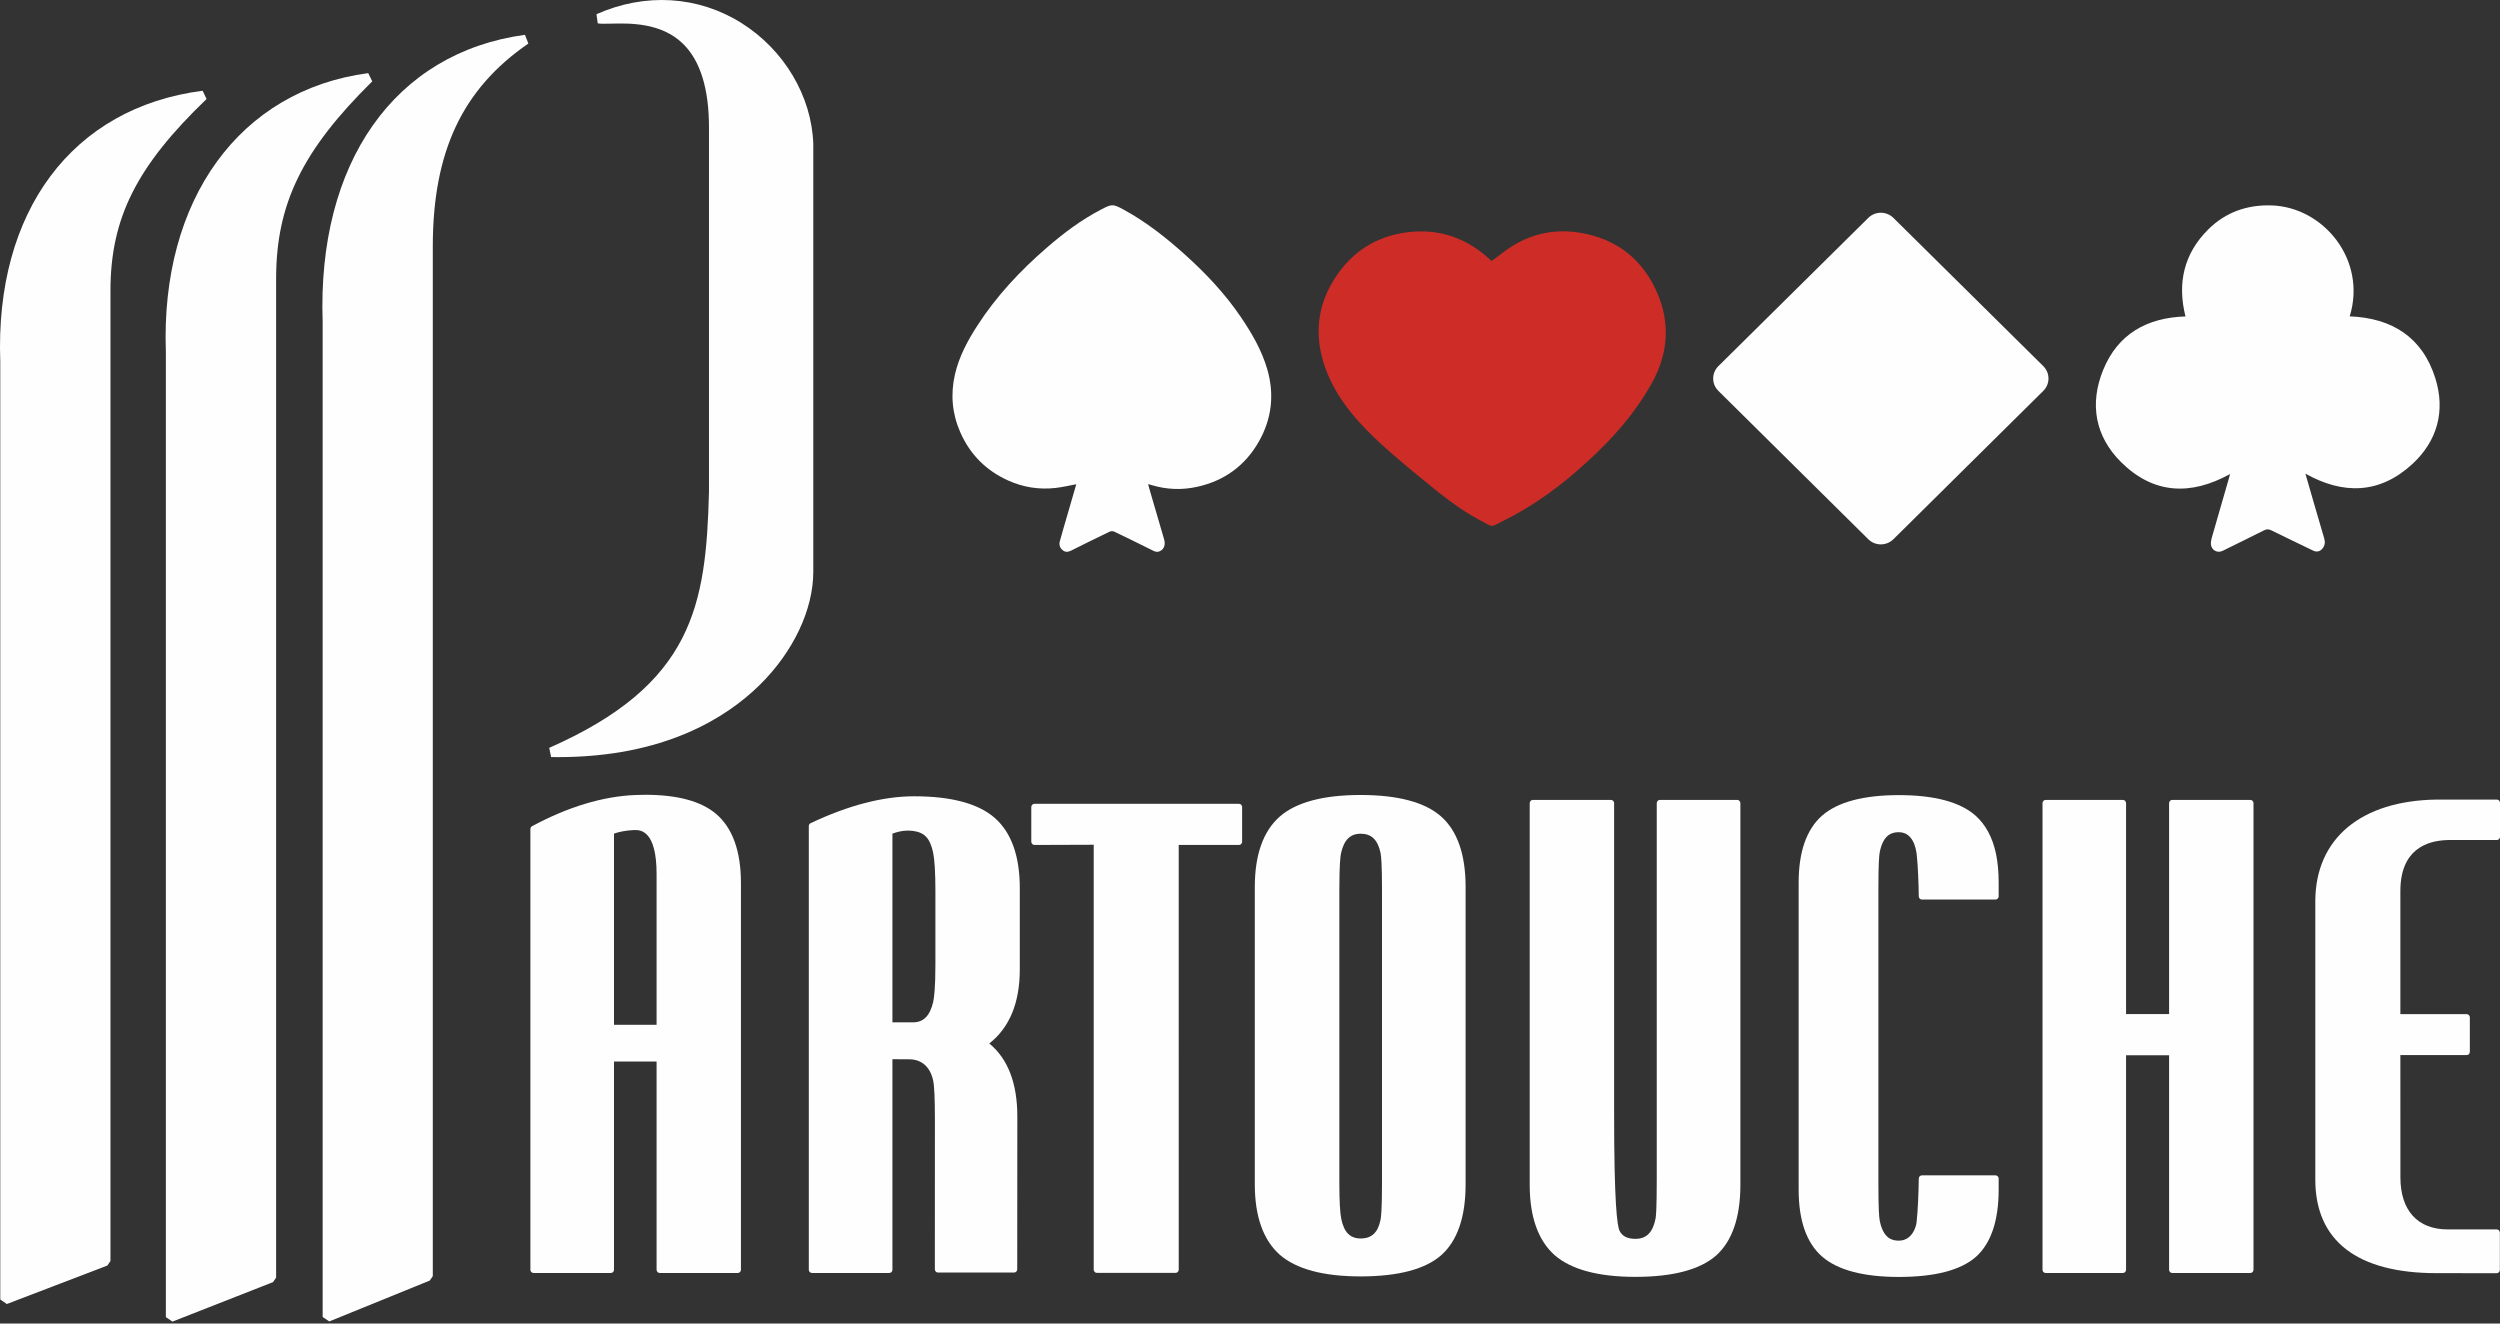
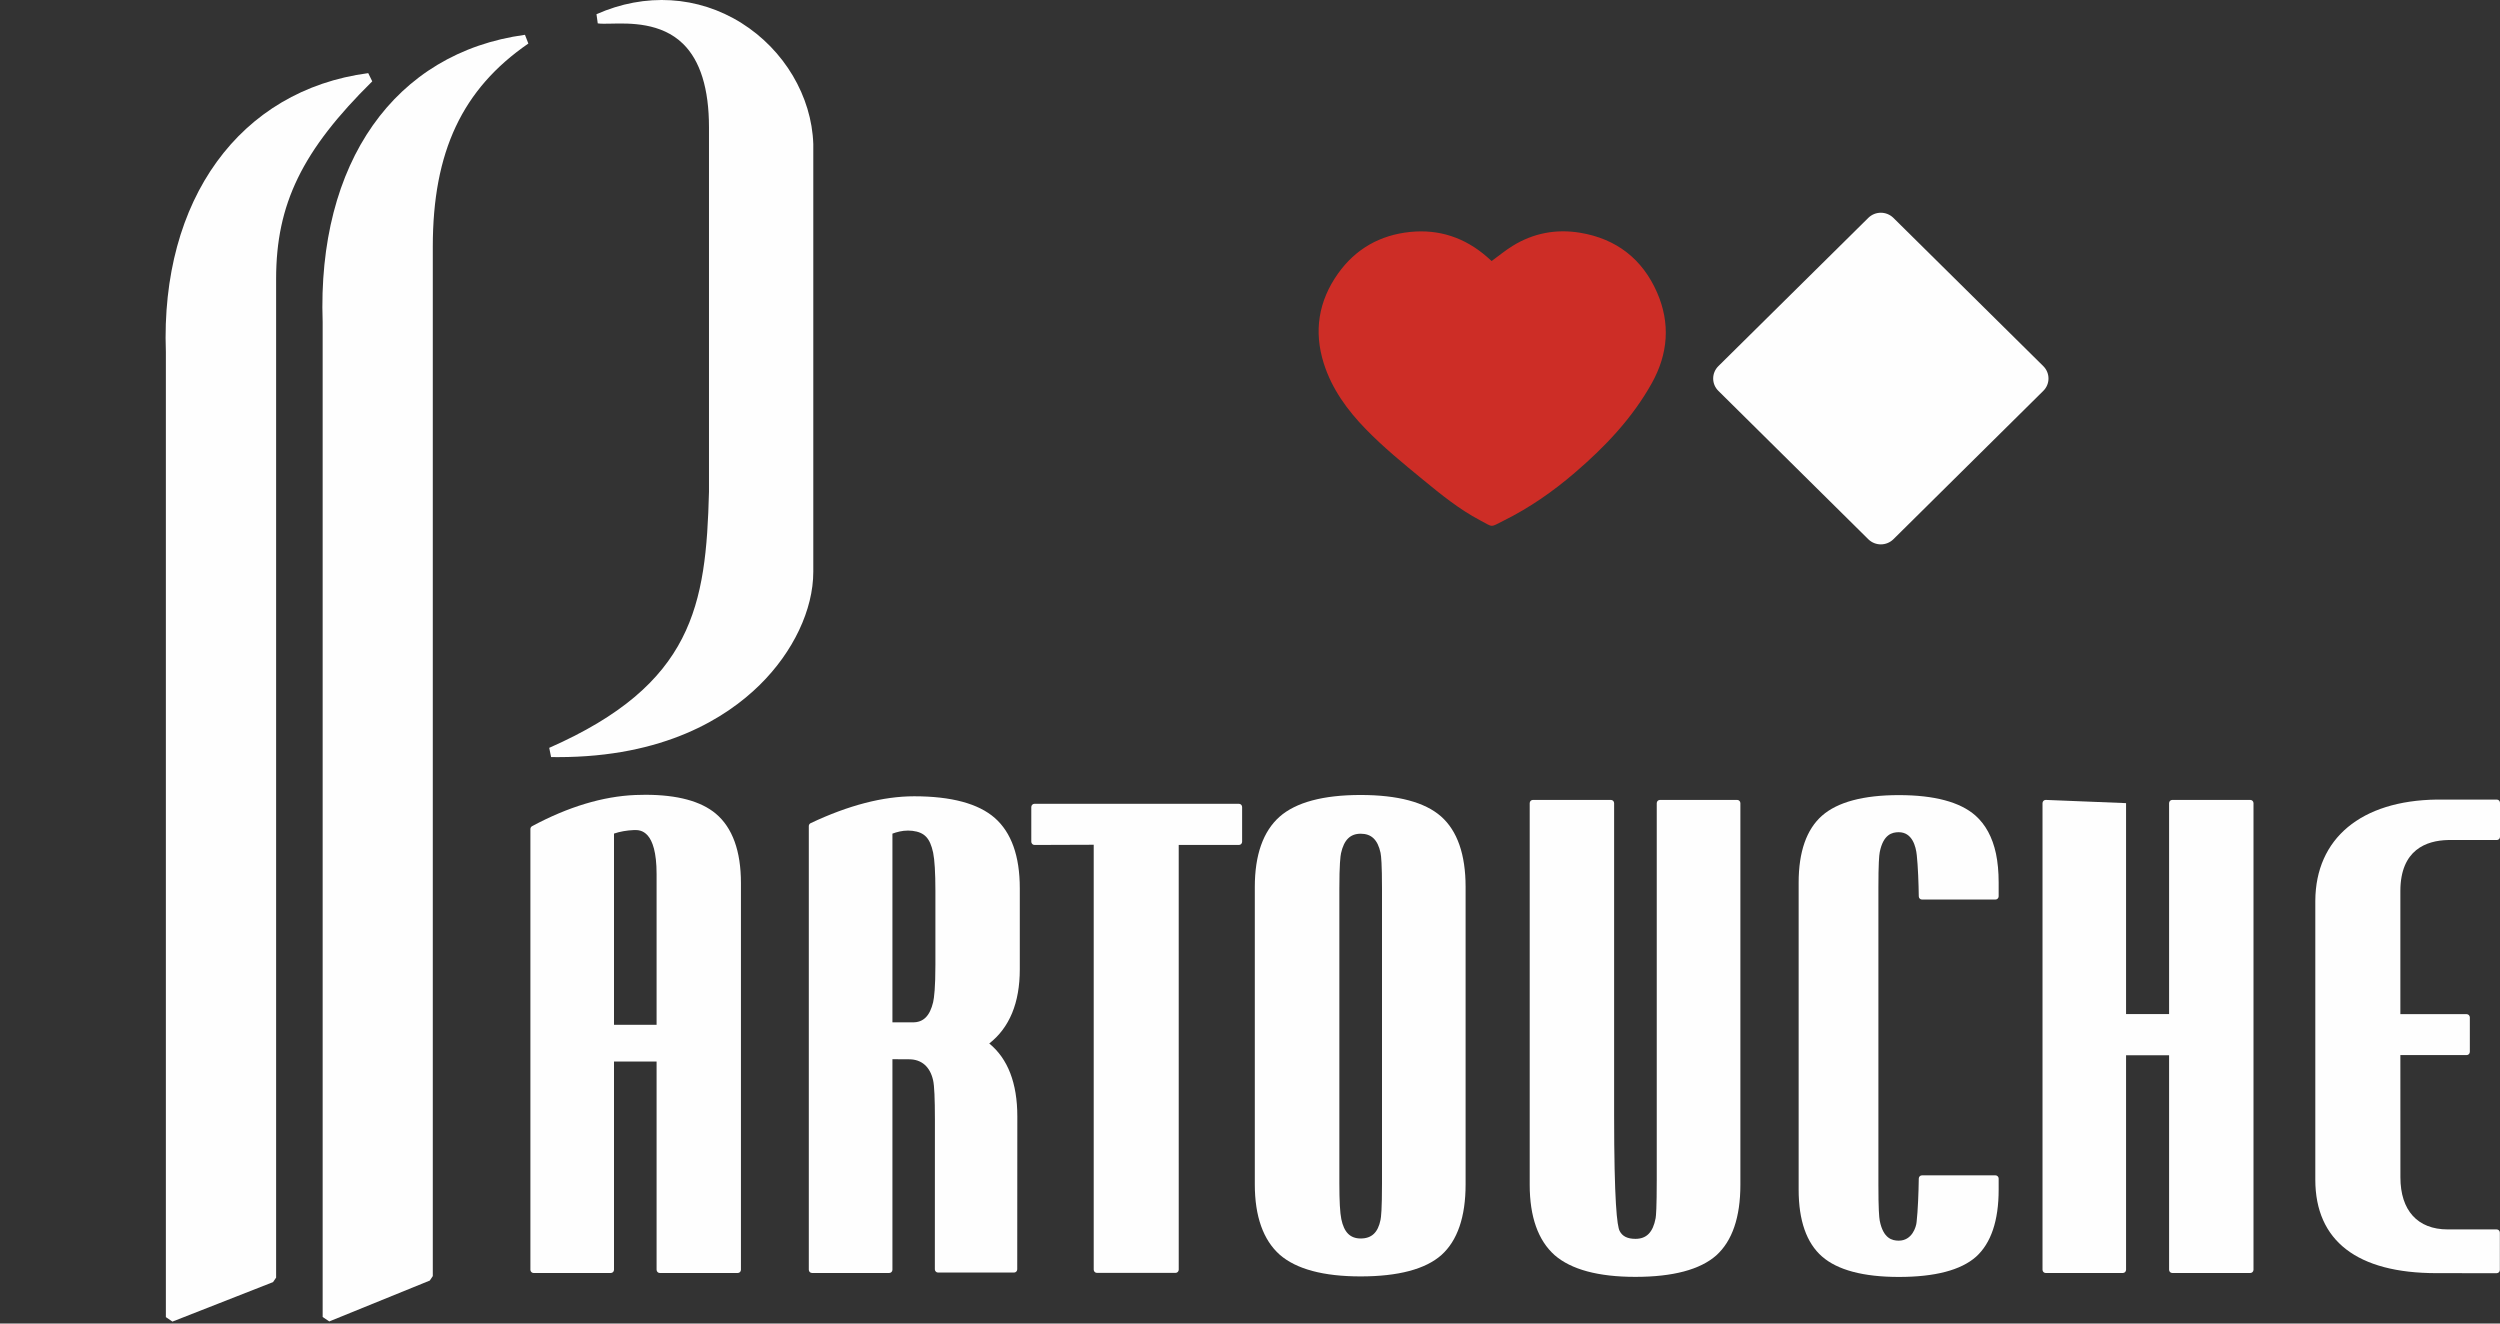
<svg xmlns="http://www.w3.org/2000/svg" width="170px" height="90px" viewBox="0 0 170 90" version="1.1">
  <rect x="0" y="0" width="170" height="90" fill="#333333" stroke="none" />
  <title>Logos/Partouche/fond-noir</title>
  <g id="Logos" stroke="none" stroke-width="1" fill="none" fill-rule="evenodd">
    <g id="Logos/Partouche/fond-noir" fill-rule="nonzero">
      <g id="logo">
        <g id="t" transform="translate(36.067, 54.046)" fill="#FEFEFE">
          <path d="M8.581,5.387 L8.581,15.639 L5.685,15.639 L5.685,2.638 C6.083,2.501 6.54,2.42 7.045,2.398 L7.1,2.397 C7.467,2.397 8.581,2.397 8.581,5.387 L8.581,5.387 Z M12.609,1.284 C11.591,0.431 9.983,1.52428736e-23 7.829,1.52428736e-23 C7.605,1.52428736e-23 7.374,0.004 7.137,0.014 C4.926,0.105 2.564,0.818 0.115,2.134 C0.045,2.172 8.90566162e-16,2.246 8.90566162e-16,2.326 L8.90566162e-16,32.3 C8.90566162e-16,32.42 0.098,32.518 0.218,32.518 L5.466,32.518 C5.587,32.518 5.685,32.42 5.685,32.3 L5.685,18.139 L8.581,18.139 L8.581,32.3 C8.581,32.42 8.679,32.518 8.8,32.518 L14.098,32.518 C14.219,32.518 14.317,32.42 14.317,32.3 L14.317,6.002 C14.317,3.824 13.742,2.237 12.609,1.284 L12.609,1.284 Z" id="f1" />
          <path d="M55.009,6.408 C55.009,4.748 55.081,4.168 55.123,3.971 C55.324,3.068 55.749,2.647 56.46,2.647 C57.191,2.647 57.62,3.06 57.81,3.947 C57.855,4.16 57.909,4.758 57.909,6.388 L57.909,26.452 C57.909,28.172 57.847,28.723 57.81,28.899 C57.636,29.767 57.207,30.171 56.46,30.171 C55.747,30.171 55.329,29.753 55.143,28.857 C55.054,28.442 55.009,27.621 55.009,26.415 L55.009,6.408 Z M56.451,0.013 C53.913,0.013 52.061,0.509 50.947,1.489 C49.827,2.482 49.26,4.088 49.26,6.266 L49.26,26.494 C49.26,28.666 49.831,30.275 50.958,31.277 C52.082,32.255 53.929,32.75 56.451,32.75 C59.011,32.75 60.861,32.261 61.95,31.295 C63.042,30.314 63.594,28.699 63.594,26.494 L63.594,6.266 C63.594,4.062 63.033,2.449 61.925,1.472 C60.828,0.504 58.986,0.013 56.451,0.013 L56.451,0.013 Z" id="f3" />
          <path d="M82.061,0.348 L76.81,0.348 C76.689,0.348 76.592,0.446 76.592,0.567 L76.592,26.199 C76.592,28.085 76.544,28.63 76.516,28.787 C76.337,29.748 75.901,30.196 75.143,30.196 C74.602,30.196 74.252,30.021 74.07,29.661 C73.896,29.339 73.693,27.708 73.693,21.737 L73.693,0.567 C73.693,0.446 73.594,0.348 73.474,0.348 L68.171,0.348 C68.05,0.348 67.953,0.446 67.953,0.567 L67.953,26.524 C67.953,28.694 68.523,30.302 69.648,31.304 C70.775,32.284 72.621,32.781 75.138,32.781 C77.689,32.781 79.539,32.291 80.638,31.322 C81.728,30.337 82.279,28.723 82.279,26.524 L82.279,0.567 C82.279,0.446 82.181,0.348 82.061,0.348" id="f5" />
-           <path d="M116.953,0.348 L111.65,0.348 C111.528,0.348 111.431,0.446 111.431,0.567 L111.431,14.912 L108.505,14.912 L108.505,0.567 C108.505,0.446 108.407,0.348 108.287,0.348 L103.042,0.348 C102.922,0.348 102.824,0.446 102.824,0.567 L102.824,32.3 C102.824,32.42 102.922,32.518 103.042,32.518 L108.287,32.518 C108.407,32.518 108.505,32.42 108.505,32.3 L108.505,17.714 L111.431,17.714 L111.431,32.3 C111.431,32.42 111.528,32.518 111.65,32.518 L116.953,32.518 C117.073,32.518 117.171,32.42 117.171,32.3 L117.171,0.567 C117.171,0.446 117.073,0.348 116.953,0.348" id="f7" />
+           <path d="M116.953,0.348 L111.65,0.348 C111.528,0.348 111.431,0.446 111.431,0.567 L111.431,14.912 L108.505,14.912 L108.505,0.567 L103.042,0.348 C102.922,0.348 102.824,0.446 102.824,0.567 L102.824,32.3 C102.824,32.42 102.922,32.518 103.042,32.518 L108.287,32.518 C108.407,32.518 108.505,32.42 108.505,32.3 L108.505,17.714 L111.431,17.714 L111.431,32.3 C111.431,32.42 111.528,32.518 111.65,32.518 L116.953,32.518 C117.073,32.518 117.171,32.42 117.171,32.3 L117.171,0.567 C117.171,0.446 117.073,0.348 116.953,0.348" id="f7" />
          <path d="M27.54,6.507 L27.54,11.568 C27.54,13.101 27.456,13.793 27.386,14.104 C27.162,15.037 26.727,15.473 26.019,15.473 L25.949,15.472 L24.618,15.473 L24.618,2.641 C24.919,2.531 25.272,2.433 25.678,2.433 C25.774,2.433 25.874,2.439 25.976,2.45 C26.801,2.551 27.17,2.939 27.386,3.932 C27.487,4.421 27.54,5.312 27.54,6.507 L27.54,6.507 Z M26.095,0.101 C23.987,0.101 21.619,0.716 19.057,1.929 C18.98,1.965 18.932,2.042 18.932,2.127 L18.932,32.299 C18.932,32.42 19.03,32.517 19.151,32.517 L24.4,32.517 C24.521,32.517 24.618,32.42 24.618,32.299 L24.618,17.98 L24.716,17.98 C25.163,17.98 25.485,17.983 25.645,17.986 L25.751,17.986 C26.605,17.986 27.186,18.499 27.387,19.428 C27.466,19.777 27.507,20.666 27.507,22.07 L27.503,32.269 C27.503,32.327 27.527,32.383 27.568,32.424 C27.608,32.465 27.664,32.488 27.722,32.488 L32.887,32.488 C33.007,32.488 33.105,32.39 33.105,32.27 L33.111,21.866 C33.111,19.612 32.469,17.947 31.203,16.911 C32.581,15.835 33.279,14.142 33.279,11.874 L33.279,6.35 C33.279,4.172 32.708,2.566 31.58,1.576 C30.466,0.597 28.62,0.101 26.095,0.101 L26.095,0.101 Z" id="f9" />
          <path d="M130.393,3.076 L133.714,3.076 C133.835,3.076 133.933,2.978 133.933,2.858 L133.933,0.543 C133.933,0.423 133.835,0.325 133.714,0.325 L129.636,0.325 C124.485,0.394 121.398,2.966 121.374,7.205 L121.374,26.17 C121.374,30.33 124.224,32.528 129.616,32.528 L133.705,32.531 C133.762,32.531 133.818,32.508 133.859,32.468 C133.9,32.427 133.923,32.371 133.923,32.313 L133.923,29.772 C133.923,29.651 133.825,29.554 133.705,29.554 L130.371,29.554 C128.331,29.554 127.161,28.264 127.161,26.014 L127.158,17.7 L131.664,17.7 C131.784,17.7 131.882,17.602 131.882,17.481 L131.882,15.135 C131.882,15.015 131.784,14.916 131.664,14.916 L127.158,14.916 L127.158,6.531 C127.166,3.737 128.922,3.11 130.393,3.076" id="f11" />
          <path d="M48.179,0.612 L34.279,0.612 C34.159,0.612 34.061,0.71 34.061,0.831 L34.061,3.192 C34.061,3.251 34.084,3.306 34.125,3.347 C34.166,3.388 34.221,3.411 34.279,3.411 L34.28,3.411 L38.306,3.397 L38.306,32.291 C38.306,32.412 38.404,32.51 38.524,32.51 L43.869,32.51 C43.926,32.51 43.982,32.487 44.023,32.446 C44.064,32.406 44.087,32.35 44.087,32.291 L44.086,3.411 L48.179,3.411 C48.3,3.411 48.397,3.313 48.397,3.192 L48.397,0.831 C48.397,0.71 48.3,0.612 48.179,0.612" id="f13" />
          <path d="M98.257,1.406 C97.21,0.487 95.461,0.022 93.058,0.022 C90.645,0.022 88.887,0.492 87.832,1.42 C86.776,2.35 86.241,3.88 86.241,5.968 L86.241,26.854 C86.241,28.948 86.777,30.476 87.833,31.398 C88.886,32.319 90.644,32.786 93.058,32.786 C95.509,32.786 97.272,32.325 98.301,31.415 C99.324,30.493 99.842,28.957 99.842,26.849 L99.842,26.096 C99.842,25.975 99.744,25.877 99.624,25.877 L94.628,25.877 C94.509,25.877 94.412,25.973 94.41,26.092 C94.398,26.976 94.351,28.282 94.262,29.052 C94.234,29.387 93.953,30.319 93.045,30.319 C92.606,30.319 91.995,30.178 91.755,28.961 C91.713,28.743 91.664,28.144 91.664,26.529 L91.664,6.331 C91.664,4.703 91.713,4.111 91.755,3.902 C91.995,2.685 92.606,2.544 93.045,2.544 C93.972,2.544 94.212,3.517 94.273,4.097 C94.357,4.867 94.399,6.054 94.41,6.908 C94.412,7.027 94.509,7.123 94.628,7.123 L99.624,7.123 C99.744,7.123 99.842,7.025 99.842,6.905 L99.842,5.963 C99.842,5.238 99.78,4.576 99.658,3.995 C99.421,2.889 98.95,2.018 98.257,1.406" id="f15" />
        </g>
        <g id="p" fill="#FEFEFE">
-           <path d="M14.047,6.732 L13.778,6.171 C4.911,7.311 -0.361,14.374 0.019,24.604 L0.019,88.366 L0.464,88.673 L7.3,86.057 L7.511,85.751 L7.511,19.773 C7.511,14.839 9.282,11.305 14.047,6.732" id="f17" />
          <path d="M25.039,4.973 C16.306,6.127 10.905,13.569 11.279,23.935 L11.279,89.564 L11.726,89.869 L18.567,87.184 L18.776,86.879 L18.776,18.961 C18.776,13.875 20.547,10.235 25.313,5.531 L25.039,4.973 Z" id="f20" />
          <path d="M21.941,21.909 L21.941,89.555 L22.392,89.857 L29.226,87.078 L29.43,86.775 L29.43,16.779 C29.43,10.316 31.434,6.055 35.928,2.961 L35.698,2.367 C26.832,3.575 21.561,11.063 21.941,21.909" id="f24" />
          <path d="M50.414,1.562 C47.462,-0.288 43.872,-0.505 40.561,0.966 L40.647,1.59 C40.872,1.623 41.175,1.615 41.561,1.607 C42.835,1.578 44.967,1.531 46.448,2.98 C47.618,4.124 48.211,6.035 48.211,8.659 L48.211,33.444 C48.011,41.16 47.146,46.539 37.347,50.853 L37.474,51.481 C37.636,51.483 37.795,51.484 37.955,51.484 C45.143,51.484 49.369,48.831 51.66,46.577 C53.942,44.332 55.304,41.456 55.304,38.883 L55.304,9.797 C55.198,6.543 53.324,3.388 50.414,1.562" id="f22" />
        </g>
        <g id="Group" transform="translate(64.768, 13.959)">
-           <path d="M100.836,11.767 C99.96,8.971 97.888,7.667 95.013,7.553 C96.192,3.719 93.235,0.115 89.686,0.009 C88.034,-0.041 86.582,0.47 85.411,1.623 C83.731,3.28 83.277,5.298 83.845,7.559 C81.222,7.64 79.232,8.757 78.239,11.218 C77.313,13.51 77.697,15.71 79.465,17.465 C81.66,19.644 84.192,19.761 86.874,18.275 C86.854,18.357 86.838,18.426 86.819,18.493 C86.424,19.862 86.026,21.229 85.636,22.598 C85.594,22.744 85.565,22.904 85.576,23.054 C85.604,23.45 86.013,23.674 86.365,23.501 C87.305,23.037 88.247,22.578 89.183,22.105 C89.358,22.017 89.495,22.012 89.672,22.099 C90.618,22.566 91.57,23.021 92.521,23.48 C92.772,23.601 92.991,23.551 93.167,23.334 C93.337,23.125 93.35,22.894 93.276,22.644 C93.033,21.824 92.795,21.002 92.556,20.18 C92.37,19.539 92.185,18.897 91.999,18.249 C94.582,19.696 97.059,19.629 99.263,17.603 C100.973,16.032 101.531,13.987 100.836,11.767" id="f26" fill="#FEFEFE" />
-           <path d="M21.404,11.144 C21.03,9.864 20.366,8.715 19.621,7.616 C18.563,6.052 17.28,4.684 15.883,3.421 C14.569,2.234 13.189,1.137 11.625,0.289 C10.913,-0.098 10.838,-0.092 10.125,0.279 C8.772,0.982 7.561,1.887 6.413,2.883 C4.617,4.439 3.001,6.159 1.706,8.16 C1.033,9.2 0.446,10.287 0.167,11.507 C-0.141,12.853 -0.024,14.172 0.531,15.434 C1.193,16.943 2.287,18.043 3.797,18.72 C4.827,19.182 5.904,19.348 7.02,19.221 C7.48,19.169 7.933,19.058 8.419,18.969 C8.222,19.646 8.027,20.318 7.832,20.991 C7.654,21.607 7.471,22.223 7.301,22.842 C7.234,23.082 7.301,23.297 7.5,23.458 C7.685,23.606 7.867,23.584 8.075,23.479 C8.944,23.04 9.819,22.611 10.697,22.189 C10.779,22.15 10.913,22.15 10.994,22.189 C11.893,22.62 12.788,23.059 13.679,23.504 C13.842,23.585 13.987,23.589 14.141,23.502 C14.402,23.356 14.494,23.067 14.39,22.709 C14.052,21.546 13.711,20.385 13.372,19.222 C13.349,19.142 13.33,19.06 13.305,18.963 C13.359,18.974 13.381,18.978 13.401,18.984 C13.451,18.998 13.5,19.014 13.55,19.029 C14.576,19.338 15.616,19.374 16.659,19.14 C18.496,18.728 19.904,17.704 20.833,16.069 C21.715,14.518 21.904,12.856 21.404,11.144" id="f28" fill="#FEFEFE" />
          <path d="M47.917,5.94 C46.925,3.663 45.153,2.277 42.678,1.868 C41.05,1.599 39.51,1.889 38.101,2.754 C37.606,3.057 37.156,3.433 36.664,3.791 C36.674,3.796 36.667,3.795 36.662,3.79 C36.552,3.692 36.442,3.592 36.331,3.495 C34.834,2.198 33.09,1.614 31.126,1.813 C29.081,2.021 27.41,2.962 26.214,4.648 C24.891,6.514 24.557,8.571 25.251,10.758 C25.802,12.492 26.848,13.929 28.104,15.22 C29.316,16.468 30.664,17.566 32.006,18.669 C33.228,19.674 34.46,20.673 35.865,21.415 C36.814,21.915 36.53,21.917 37.479,21.446 C39.236,20.575 40.837,19.461 42.322,18.185 C44.375,16.424 46.222,14.484 47.554,12.099 C48.67,10.098 48.823,8.021 47.917,5.94" id="f30" fill="#CD2D26" />
          <path d="M62.279,22.712 C62.751,23.174 63.506,23.174 63.98,22.712 L74.178,12.618 C74.646,12.156 74.646,11.406 74.178,10.94 L63.98,0.854 C63.506,0.392 62.751,0.392 62.279,0.854 L52.08,10.94 C51.611,11.406 51.611,12.156 52.08,12.618 L62.279,22.712 Z" id="f32" fill="#FEFEFE" />
        </g>
      </g>
    </g>
  </g>
</svg>